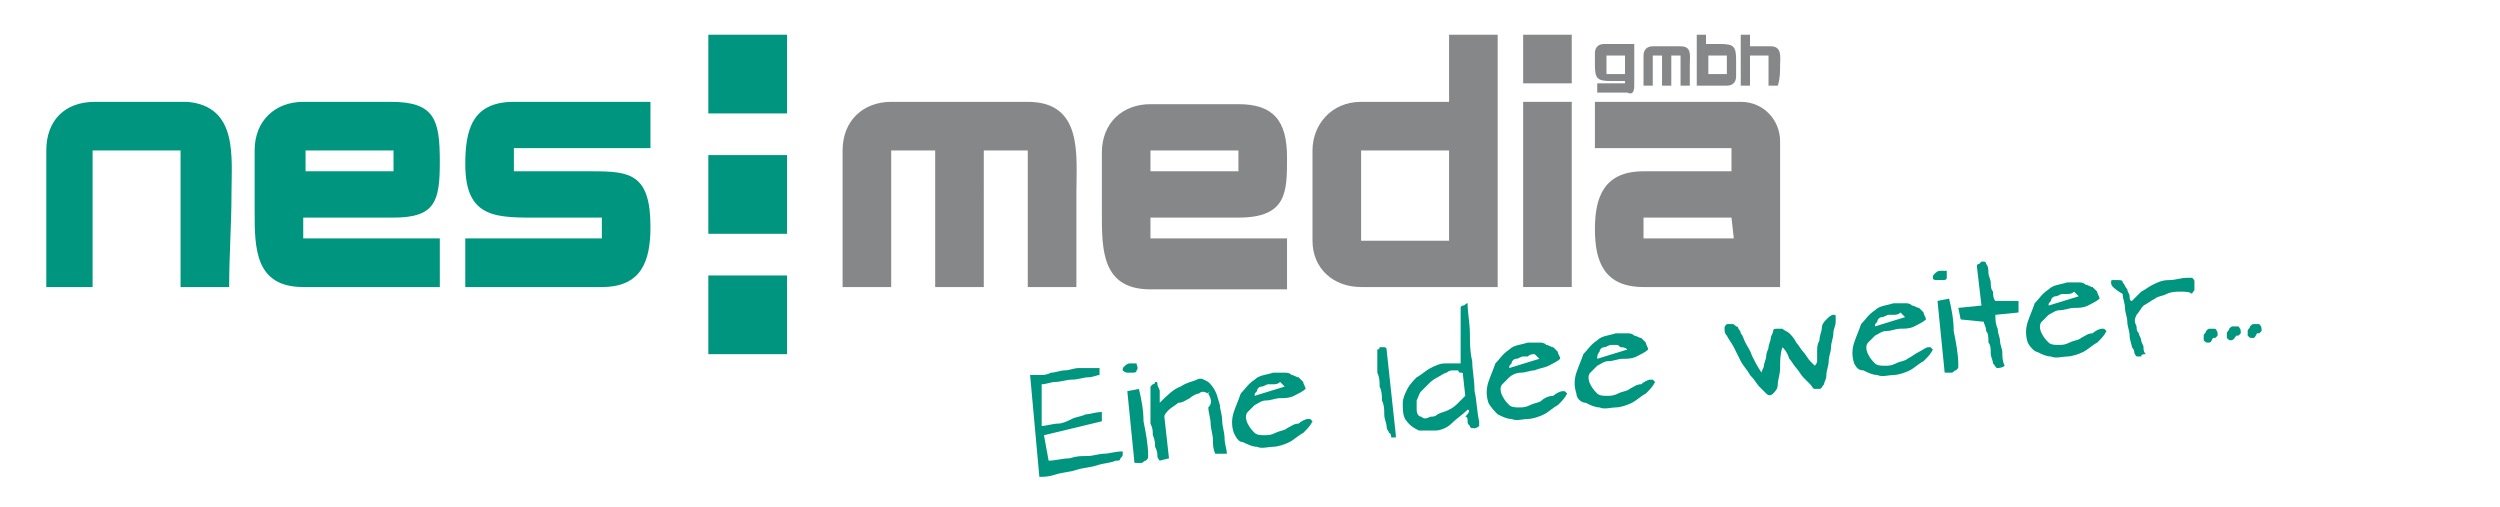
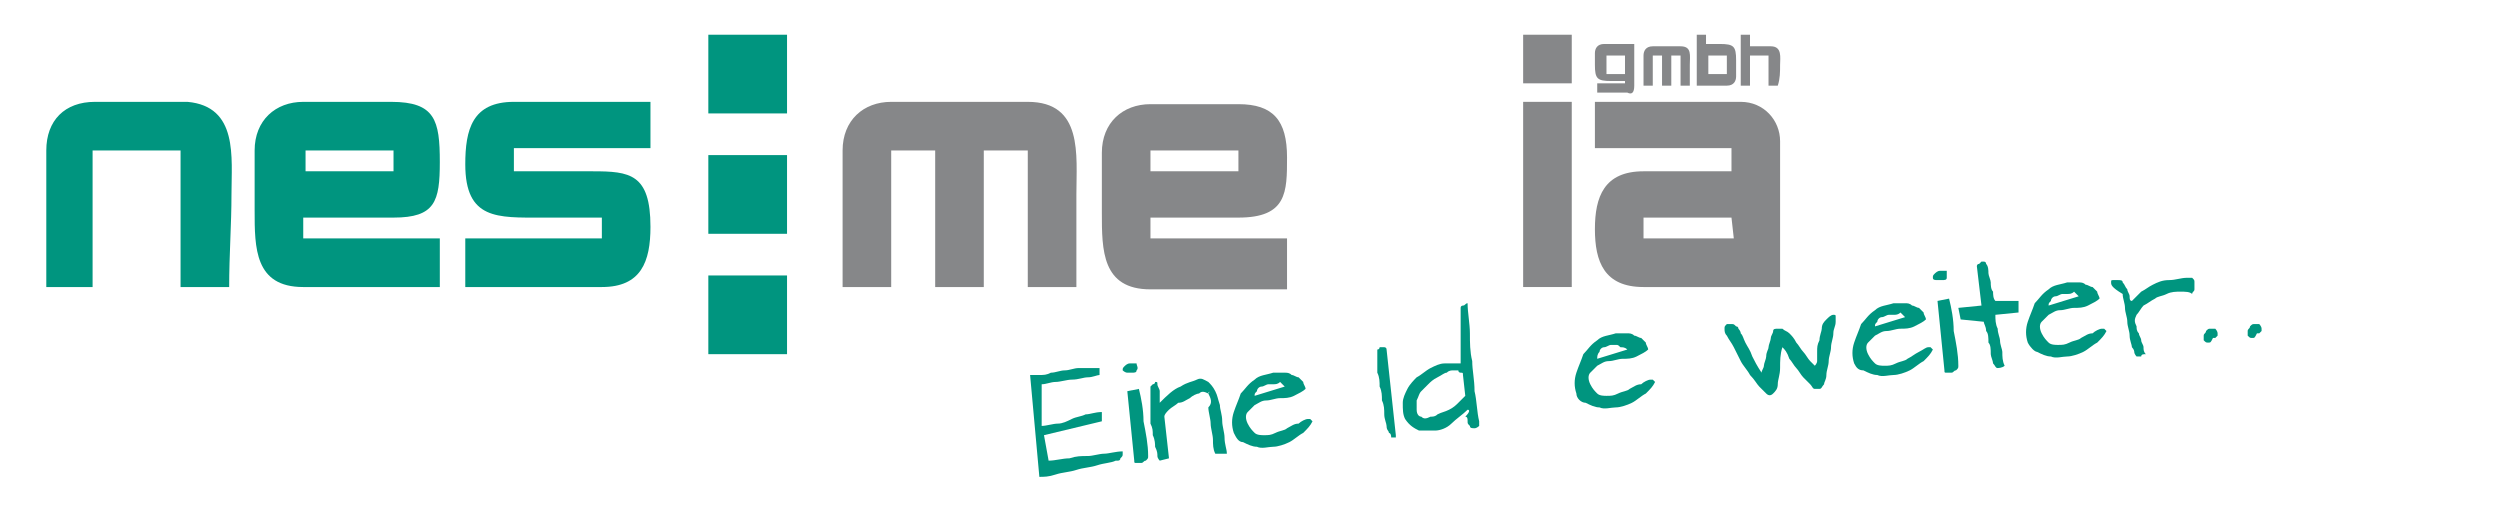
<svg xmlns="http://www.w3.org/2000/svg" version="1.1" id="Ebene_1" x="0px" y="0px" viewBox="0 0 108 21.9" style="enable-background:new 0 0 108 21.9;" xml:space="preserve">
  <style type="text/css">
	.st0{fill:#00957F;}
	.st1{fill-rule:evenodd;clip-rule:evenodd;fill:#868789;}
	.st2{fill:#868789;}
	.st3{fill-rule:evenodd;clip-rule:evenodd;fill:#00957F;}
</style>
  <g>
    <polygon class="st0" points="30.6,1.5 34,1.5 34,4.9 30.6,4.9  " />
    <path class="st0" d="M32.3,3.2" />
  </g>
  <g>
    <polygon class="st0" points="30.6,11.9 34,11.9 34,15.3 30.6,15.3  " />
    <path class="st0" d="M32.3,13.6" />
  </g>
  <g>
    <polygon class="st0" points="30.6,6.7 34,6.7 34,10.1 30.6,10.1  " />
    <path class="st0" d="M32.3,8.4" />
  </g>
  <path class="st1" d="M70.6,3.7V1.9h-1.3c-0.3,0-0.4,0.2-0.4,0.4s0,0.4,0,0.5c0,0.6,0.1,0.7,0.7,0.7c0.2,0,0.4,0,0.6,0v0.1H69V4h1.3  C70.5,4.1,70.6,4,70.6,3.7z M70.2,3.2h-0.8V2.4h0.8V3.2z" />
  <path class="st1" d="M73,2.8C73,2.4,73.1,2,72.6,2h-1.2C71.1,2,71,2.2,71,2.4v1.3h0.4V2.4h0.4v1.3h0.4V2.4h0.4v1.3H73  C73,3.4,73,3.1,73,2.8z" />
  <path class="st1" d="M75,2.6c0-0.6-0.1-0.7-0.7-0.7c-0.2,0-0.4,0-0.6,0V1.5h-0.4v2.2h1.3c0.3,0,0.4-0.2,0.4-0.4C75,3,75,2.8,75,2.6z   M74.6,3.2h-0.8V2.4h0.8V3.2z" />
  <path class="st1" d="M76.9,2.8C76.9,2.5,77,2,76.5,2c-0.1,0-0.2,0-0.3,0c-0.2,0-0.4,0-0.6,0V1.5h-0.4v2.2h0.4V2.4h0.8v1.3h0.4  C76.9,3.4,76.9,3.1,76.9,2.8z" />
  <g>
    <polygon class="st2" points="65.8,1.5 67.9,1.5 67.9,3.6 65.8,3.6  " />
    <path class="st2" d="M66.8,2.5" />
  </g>
  <path class="st3" d="M10,8.4c0-1.6,0.3-3.8-1.9-4c-0.5,0-0.9,0-1.4,0c-0.9,0-1.7,0-2.6,0C2.8,4.4,2,5.2,2,6.5v5.9h2V6.5h3.8v5.9h2.1  C9.9,11,10,9.7,10,8.4z" />
  <path class="st1" d="M46.5,8.4c0-1.7,0.3-4-2.1-4h-5.9c-1.2,0-2.1,0.8-2.1,2.1v5.9h2.1V6.5h1.9v5.9h2.1V6.5h1.9v5.9h2.1  C46.5,11,46.5,9.7,46.5,8.4z" />
  <g>
    <polygon class="st2" points="65.8,4.4 67.9,4.4 67.9,12.4 65.8,12.4  " />
    <path class="st2" d="M66.8,8.4" />
  </g>
-   <path class="st1" d="M62.6,6.5h-3.8v3.9h3.8V6.5z M64.7,12.4h-5.9c-1.2,0-2.1-0.8-2.1-2c0-0.9,0-1.7,0-2.6V6.5  c0-1.1,0.8-2.1,2.1-2.1h3.8V1.5h2.1V12.4z" />
  <path class="st1" d="M55.6,12.4v-2.1h-5.9V9.4h3.8c2.1,0,2.1-1.1,2.1-2.6c0-1.6-0.6-2.3-2.1-2.3c-0.9,0-3,0-3.8,0  c-1.2,0-2.1,0.8-2.1,2.1c0,0.9,0,1.7,0,2.6c0,1.6,0,3.3,2.1,3.3h5.9V12.4z M53.5,7.4h-3.8V6.5h3.8V7.4z" />
  <path class="st1" d="M76.9,6.1c0,0.4,0,1,0,1.5v4.8H71c-1.7,0-2.1-1.1-2.1-2.5s0.4-2.5,2.1-2.5h3.8v-1h-5.9v-2h6.3  C76.2,4.4,76.9,5.2,76.9,6.1z M74.9,10.3H71V9.4h3.8L74.9,10.3L74.9,10.3z" />
  <path class="st3" d="M28.1,9.8c0-2.3-0.9-2.4-2.5-2.4c-0.9,0-2.5,0-3.4,0v-1h5.9v-2h-5.9c-1.8,0-2.1,1.2-2.1,2.7  c0,2.4,1.4,2.3,3.3,2.3c0.9,0,1.8,0,2.6,0v0.9h-5.9v2.1H26C27.7,12.4,28.1,11.3,28.1,9.8z" />
  <path class="st3" d="M19,12.4v-2.1h-5.9V9.4H17c1.8,0,2-0.7,2-2.4c0-1.8-0.2-2.6-2.1-2.6c-0.9,0-3,0-3.8,0c-1.2,0-2.1,0.8-2.1,2.1  c0,0.9,0,1.7,0,2.6c0,1.6,0,3.3,2.1,3.3C13.1,12.4,19,12.4,19,12.4z M17,7.4h-3.8V6.5H17V7.4z" />
  <g>
    <path class="st0" d="M44.5,16.2c0.1,0,0.2,0,0.4,0s0.3,0,0.5-0.1c0.2,0,0.4-0.1,0.6-0.1c0.2,0,0.4-0.1,0.6-0.1c0.2,0,0.4,0,0.5,0   c0.2,0,0.3,0,0.4,0v0.3c-0.1,0-0.3,0.1-0.5,0.1s-0.4,0.1-0.7,0.1c-0.2,0-0.5,0.1-0.7,0.1s-0.4,0.1-0.6,0.1c0,0.1,0,0.3,0,0.4   s0,0.2,0,0.3c0,0.1,0,0.1,0,0.2s0,0.1,0,0.2s0,0.2,0,0.3c0,0.1,0,0.2,0,0.4c0.2,0,0.5-0.1,0.7-0.1s0.4-0.1,0.6-0.2   c0.2-0.1,0.4-0.1,0.6-0.2c0.2,0,0.4-0.1,0.7-0.1v0.4l-2.5,0.6l0.2,1.1c0.3,0,0.6-0.1,0.9-0.1c0.3-0.1,0.5-0.1,0.8-0.1   c0.2,0,0.5-0.1,0.7-0.1s0.5-0.1,0.8-0.1v0.1c0,0.1,0,0.1-0.1,0.2c0,0.1-0.1,0.1-0.1,0.1h-0.1C48,20,47.7,20,47.4,20.1   s-0.6,0.1-0.9,0.2c-0.3,0.1-0.6,0.1-0.9,0.2c-0.3,0.1-0.5,0.1-0.7,0.1L44.5,16.2z" />
    <path class="st0" d="M48.5,16c0-0.1,0-0.1,0.1-0.2c0,0,0.1-0.1,0.2-0.1c0.1,0,0.1,0,0.2,0c0.1,0,0.1,0,0.1,0c0,0.1,0.1,0.2,0,0.3   c0,0.1-0.1,0.1-0.2,0.1c-0.1,0-0.1,0-0.2,0S48.5,16,48.5,16z M49.2,16.8c0.1,0.4,0.2,0.9,0.2,1.4c0.1,0.5,0.2,1,0.2,1.5   c0,0.1,0,0.1-0.1,0.2c-0.1,0-0.1,0.1-0.2,0.1c-0.1,0-0.1,0-0.2,0C49,20,49,20,49,19.9l-0.3-3L49.2,16.8z" />
    <path class="st0" d="M52.2,17C52.3,16.9,52.2,16.9,52.2,17c-0.2-0.1-0.3-0.1-0.4,0c-0.1,0-0.3,0.1-0.4,0.2   c-0.2,0.1-0.3,0.2-0.5,0.2c-0.1,0.1-0.3,0.2-0.4,0.3c-0.1,0.1-0.2,0.2-0.2,0.3l0.2,1.8l-0.4,0.1c0,0-0.1-0.1-0.1-0.2s0-0.2-0.1-0.4   c0-0.1,0-0.3-0.1-0.5c0-0.2,0-0.3-0.1-0.5c0-0.2,0-0.4,0-0.5c0-0.2,0-0.3,0-0.5c0-0.1,0-0.3,0-0.4s0-0.2,0-0.2l0.1-0.1   c0,0,0.1,0,0.1-0.1c0.1,0,0.1,0,0.1,0.1s0.1,0.2,0.1,0.3c0,0.1,0,0.2,0,0.3c0,0.1,0,0.2,0,0.2c0.3-0.3,0.6-0.6,0.9-0.7   c0.3-0.2,0.5-0.2,0.7-0.3s0.3,0,0.5,0.1c0.1,0.1,0.2,0.2,0.3,0.4c0.1,0.2,0.1,0.3,0.2,0.6c0,0.2,0.1,0.4,0.1,0.7   c0,0.2,0.1,0.5,0.1,0.7c0,0.3,0.1,0.5,0.1,0.7h-0.1c0,0,0,0-0.1,0c0,0,0,0-0.1,0c0,0-0.1,0-0.2,0c-0.1-0.2-0.1-0.4-0.1-0.6   s-0.1-0.5-0.1-0.7s-0.1-0.5-0.1-0.7C52.4,17.4,52.3,17.2,52.2,17z" />
    <path class="st0" d="M53.3,18.7c-0.1-0.3-0.1-0.6,0-0.9s0.2-0.5,0.3-0.8c0.2-0.2,0.3-0.4,0.6-0.6c0.2-0.2,0.5-0.2,0.8-0.3   c0.1,0,0.1,0,0.2,0c0.1,0,0.2,0,0.3,0s0.2,0,0.3,0.1c0.1,0,0.2,0.1,0.3,0.1c0.1,0.1,0.1,0.1,0.2,0.2c0,0.1,0.1,0.2,0.1,0.3   c-0.1,0.1-0.3,0.2-0.5,0.3c-0.2,0.1-0.4,0.1-0.6,0.1c-0.2,0-0.4,0.1-0.6,0.1c-0.2,0-0.3,0.1-0.5,0.2c-0.1,0.1-0.2,0.2-0.3,0.3   c-0.1,0.1-0.1,0.3,0,0.5s0.2,0.3,0.3,0.4s0.3,0.1,0.4,0.1c0.2,0,0.3,0,0.5-0.1s0.4-0.1,0.5-0.2c0.2-0.1,0.3-0.2,0.5-0.2   c0.1-0.1,0.3-0.2,0.4-0.2h0.1l0.1,0.1c-0.1,0.2-0.2,0.3-0.4,0.5c-0.2,0.1-0.4,0.3-0.6,0.4c-0.2,0.1-0.5,0.2-0.7,0.2s-0.5,0.1-0.7,0   c-0.2,0-0.4-0.1-0.6-0.2C53.5,19.1,53.4,18.9,53.3,18.7z M55,16.6c-0.1,0-0.1,0-0.2,0c-0.1,0-0.2,0.1-0.3,0.1s-0.2,0.1-0.2,0.2   c-0.1,0.1-0.1,0.1-0.1,0.2l1.3-0.4c-0.1-0.1-0.1-0.1-0.2-0.2C55.2,16.6,55.1,16.6,55,16.6z" />
    <path class="st0" d="M60,18.7c0-0.1-0.1-0.1-0.1-0.3c0-0.1-0.1-0.3-0.1-0.5s0-0.4-0.1-0.6c0-0.2,0-0.4-0.1-0.6c0-0.2,0-0.4-0.1-0.6   c0-0.2,0-0.4,0-0.5c0-0.2,0-0.3,0-0.4c0-0.1,0-0.1,0-0.1c0.1,0,0.1-0.1,0.1-0.1h0.1h0.1c0,0,0.1,0,0.1,0.1l0.4,3.7v0.1h-0.1   c-0.1,0-0.1,0-0.1,0C60.1,18.7,60,18.7,60,18.7z" />
    <path class="st0" d="M63.4,17.7c-0.2,0.2-0.5,0.4-0.7,0.6s-0.5,0.3-0.7,0.3s-0.4,0-0.7,0c-0.2-0.1-0.4-0.2-0.6-0.5   c-0.1-0.2-0.1-0.4-0.1-0.7c0-0.2,0.1-0.4,0.2-0.6c0.1-0.2,0.3-0.4,0.4-0.5c0.2-0.1,0.4-0.3,0.6-0.4c0.2-0.1,0.4-0.2,0.6-0.2   c0.2,0,0.4,0,0.7,0c0-0.1,0-0.1,0-0.2c0-0.1,0-0.2,0-0.4s0-0.3,0-0.4c0-0.2,0-0.3,0-0.4c0-0.1,0-0.3,0-0.4c0-0.1,0-0.2,0-0.2   c0-0.1,0-0.2,0-0.2c0-0.1,0-0.1,0-0.2c0-0.1,0.1-0.1,0.1-0.1c0.1,0,0.1-0.1,0.2-0.1c0,0.4,0.1,0.9,0.1,1.3c0,0.4,0,0.8,0.1,1.2   c0,0.4,0.1,0.8,0.1,1.3c0.1,0.4,0.1,0.9,0.2,1.3c0,0.1,0,0.2,0,0.2s-0.1,0.1-0.2,0.1c-0.1,0-0.2,0-0.2-0.1   c-0.1-0.1-0.1-0.1-0.1-0.2s0-0.2-0.1-0.2C63.5,17.8,63.5,17.7,63.4,17.7z M61.2,17.7c0,0.2,0.1,0.3,0.2,0.3c0.1,0.1,0.2,0.1,0.4,0   c0.1,0,0.2,0,0.3-0.1c0.2-0.1,0.3-0.1,0.5-0.2s0.3-0.2,0.4-0.3c0.1-0.1,0.2-0.2,0.3-0.3l-0.1-0.9c0-0.1,0-0.1-0.1-0.1   c0,0-0.1,0-0.1-0.1h-0.1h-0.1c-0.1,0-0.2,0-0.3,0.1c-0.1,0-0.2,0.1-0.4,0.2s-0.3,0.2-0.4,0.3c-0.1,0.1-0.2,0.2-0.3,0.3   s-0.1,0.2-0.2,0.4C61.2,17.4,61.2,17.6,61.2,17.7z" />
-     <path class="st0" d="M64.3,17.4c-0.1-0.3-0.1-0.6,0-0.9s0.2-0.5,0.3-0.8c0.2-0.2,0.3-0.4,0.6-0.6c0.2-0.2,0.5-0.2,0.8-0.3   c0.1,0,0.1,0,0.2,0s0.2,0,0.3,0c0.1,0,0.2,0,0.3,0.1c0.1,0,0.2,0.1,0.3,0.1c0.1,0.1,0.1,0.1,0.2,0.2c0,0.1,0.1,0.2,0.1,0.3   c-0.1,0.1-0.3,0.2-0.5,0.3s-0.4,0.1-0.6,0.2c-0.2,0-0.4,0.1-0.6,0.1s-0.4,0.1-0.5,0.2s-0.2,0.2-0.3,0.3c-0.1,0.1-0.1,0.3,0,0.5   s0.2,0.3,0.3,0.4c0.1,0.1,0.3,0.1,0.4,0.1c0.2,0,0.3,0,0.5-0.1s0.4-0.1,0.5-0.2s0.3-0.2,0.5-0.2c0.1-0.1,0.3-0.2,0.4-0.2h0.1   l0.1,0.1c-0.1,0.2-0.2,0.3-0.4,0.5c-0.2,0.1-0.4,0.3-0.6,0.4s-0.5,0.2-0.7,0.2s-0.5,0.1-0.7,0c-0.2,0-0.4-0.1-0.6-0.2   C64.6,17.8,64.4,17.6,64.3,17.4z M66,15.4c-0.1,0-0.1,0-0.2,0s-0.2,0.1-0.3,0.1c-0.1,0-0.2,0.1-0.2,0.2c-0.1,0.1-0.1,0.1-0.1,0.2   l1.3-0.4c-0.1-0.1-0.1-0.1-0.2-0.2C66.2,15.3,66.1,15.3,66,15.4z" />
    <path class="st0" d="M68.1,17c-0.1-0.3-0.1-0.6,0-0.9c0.1-0.3,0.2-0.5,0.3-0.8c0.2-0.2,0.3-0.4,0.6-0.6c0.2-0.2,0.5-0.2,0.8-0.3   c0.1,0,0.1,0,0.2,0s0.2,0,0.3,0c0.1,0,0.2,0,0.3,0.1c0.1,0,0.2,0.1,0.3,0.1c0.1,0.1,0.1,0.1,0.2,0.2c0,0.1,0.1,0.2,0.1,0.3   c-0.1,0.1-0.3,0.2-0.5,0.3s-0.4,0.1-0.6,0.1s-0.4,0.1-0.6,0.1s-0.3,0.1-0.5,0.2c-0.1,0.1-0.2,0.2-0.3,0.3c-0.1,0.1-0.1,0.3,0,0.5   s0.2,0.3,0.3,0.4c0.1,0.1,0.3,0.1,0.4,0.1c0.2,0,0.3,0,0.5-0.1s0.4-0.1,0.5-0.2c0.2-0.1,0.3-0.2,0.5-0.2c0.1-0.1,0.3-0.2,0.4-0.2   h0.1l0.1,0.1c-0.1,0.2-0.2,0.3-0.4,0.5c-0.2,0.1-0.4,0.3-0.6,0.4s-0.5,0.2-0.7,0.2s-0.5,0.1-0.7,0c-0.2,0-0.4-0.1-0.6-0.2   C68.3,17.4,68.1,17.2,68.1,17z M69.8,14.9c-0.1,0-0.1,0-0.2,0S69.4,15,69.3,15c-0.1,0-0.2,0.1-0.2,0.2C69,15.3,69,15.4,69,15.5   l1.3-0.4C70.2,15,70.1,15,70,15C69.9,14.9,69.9,14.9,69.8,14.9z" />
    <path class="st0" d="M77,15c-0.1,0.3-0.1,0.6-0.1,0.9s-0.1,0.5-0.1,0.7s-0.1,0.3-0.2,0.4s-0.2,0.1-0.3,0c-0.1-0.1-0.2-0.2-0.3-0.3   c-0.1-0.1-0.2-0.3-0.4-0.5c-0.1-0.2-0.3-0.4-0.4-0.6S75,15.2,74.9,15c-0.1-0.2-0.2-0.3-0.3-0.5c-0.1-0.1-0.1-0.2-0.1-0.3   s0-0.1,0.1-0.2c0,0,0.1,0,0.2,0s0.1,0,0.2,0.1c0.1,0,0.1,0.1,0.1,0.1s0.1,0.1,0.1,0.2c0.1,0.1,0.1,0.2,0.2,0.4s0.2,0.3,0.3,0.6   c0.1,0.2,0.2,0.4,0.4,0.7c0-0.1,0.1-0.2,0.1-0.3s0.1-0.3,0.1-0.4c0-0.2,0.1-0.3,0.1-0.4c0-0.1,0.1-0.3,0.1-0.4   c0-0.1,0.1-0.2,0.1-0.3s0.1-0.1,0.2-0.1c0,0,0.1,0,0.2,0c0.1,0.1,0.2,0.1,0.3,0.2c0.1,0.1,0.2,0.2,0.3,0.4c0.1,0.1,0.2,0.3,0.3,0.4   c0.1,0.1,0.2,0.3,0.3,0.4c0.1,0.1,0.2,0.2,0.2,0.2s0.1-0.1,0.1-0.2c0-0.1,0-0.2,0-0.4s0-0.3,0.1-0.5c0-0.2,0.1-0.4,0.1-0.5   c0-0.2,0.1-0.3,0.2-0.4c0.1-0.1,0.2-0.2,0.3-0.2c0.1,0,0.1,0,0.1,0.1c0,0,0,0.1,0,0.2c0,0.2-0.1,0.3-0.1,0.5s-0.1,0.4-0.1,0.6   S79,15.4,79,15.6c0,0.2-0.1,0.4-0.1,0.6c0,0.2-0.1,0.3-0.1,0.4c-0.1,0.1-0.1,0.2-0.2,0.2c0,0-0.1,0-0.2,0s-0.1-0.1-0.2-0.2   s-0.2-0.2-0.3-0.3c-0.1-0.1-0.2-0.3-0.3-0.4c-0.1-0.1-0.2-0.3-0.3-0.4C77.2,15.2,77.1,15.1,77,15z" />
    <path class="st0" d="M80.1,15.7c-0.1-0.3-0.1-0.6,0-0.9c0.1-0.3,0.2-0.5,0.3-0.8c0.2-0.2,0.3-0.4,0.6-0.6c0.2-0.2,0.5-0.2,0.8-0.3   c0,0,0.1,0,0.2,0s0.2,0,0.3,0c0.1,0,0.2,0,0.3,0.1c0.1,0,0.2,0.1,0.3,0.1c0.1,0.1,0.1,0.1,0.2,0.2c0,0.1,0.1,0.2,0.1,0.3   c-0.1,0.1-0.3,0.2-0.5,0.3s-0.4,0.1-0.6,0.1s-0.4,0.1-0.6,0.1s-0.3,0.1-0.5,0.2c-0.1,0.1-0.2,0.2-0.3,0.3c-0.1,0.1-0.1,0.3,0,0.5   s0.2,0.3,0.3,0.4c0.1,0.1,0.3,0.1,0.4,0.1c0.2,0,0.3,0,0.5-0.1s0.4-0.1,0.5-0.2c0.2-0.1,0.3-0.2,0.5-0.3s0.3-0.2,0.4-0.2h0.1   l0.1,0.1c-0.1,0.2-0.2,0.3-0.4,0.5c-0.2,0.1-0.4,0.3-0.6,0.4s-0.5,0.2-0.7,0.2s-0.5,0.1-0.7,0c-0.2,0-0.4-0.1-0.6-0.2   C80.3,16,80.2,15.9,80.1,15.7z M81.8,13.6c-0.1,0-0.1,0-0.2,0s-0.2,0.1-0.3,0.1s-0.2,0.1-0.2,0.2C81,14,81,14,81,14.1l1.3-0.4   c-0.1-0.1-0.1-0.1-0.2-0.2C82,13.6,81.9,13.6,81.8,13.6z" />
    <path class="st0" d="M83.5,12c0-0.1,0-0.1,0.1-0.2c0,0,0.1-0.1,0.2-0.1s0.1,0,0.2,0s0.1,0,0.1,0c0,0.1,0,0.2,0,0.3   s-0.1,0.1-0.2,0.1s-0.1,0-0.2,0S83.5,12.1,83.5,12z M84.2,12.9c0.1,0.4,0.2,0.9,0.2,1.4c0.1,0.5,0.2,1,0.2,1.5c0,0.1,0,0.1-0.1,0.2   c-0.1,0-0.1,0.1-0.2,0.1s-0.1,0-0.2,0S84,16.1,84,16l-0.3-3L84.2,12.9z" />
    <path class="st0" d="M84.7,13.8l-0.1-0.5l1-0.1l-0.2-1.7c0,0,0-0.1,0.1-0.1l0.1-0.1h0.1c0,0,0.1,0,0.1,0.1c0.1,0.1,0.1,0.3,0.1,0.4   c0,0.1,0.1,0.3,0.1,0.4c0,0.1,0,0.3,0.1,0.4c0,0.1,0,0.3,0.1,0.4c0.1,0,0.1,0,0.2,0s0.2,0,0.3,0c0.1,0,0.2,0,0.3,0   c0.1,0,0.2,0,0.2,0v0.5l-1,0.1c0,0.2,0,0.4,0.1,0.6c0,0.2,0.1,0.4,0.1,0.5c0,0.2,0.1,0.4,0.1,0.5c0,0.2,0,0.4,0.1,0.6   c-0.1,0.1-0.3,0.1-0.3,0.1c-0.1,0-0.1-0.1-0.2-0.2c0-0.1-0.1-0.3-0.1-0.4c0-0.2,0-0.4-0.1-0.5c0-0.2,0-0.4-0.1-0.5   c0-0.2-0.1-0.3-0.1-0.4L84.7,13.8z" />
    <path class="st0" d="M87.6,14.8c-0.1-0.3-0.1-0.6,0-0.9c0.1-0.3,0.2-0.5,0.3-0.8c0.2-0.2,0.3-0.4,0.6-0.6c0.2-0.2,0.5-0.2,0.8-0.3   c0.1,0,0.1,0,0.2,0s0.2,0,0.3,0c0.1,0,0.2,0,0.3,0.1c0.1,0,0.2,0.1,0.3,0.1c0.1,0.1,0.1,0.1,0.2,0.2c0,0.1,0.1,0.2,0.1,0.3   c-0.1,0.1-0.3,0.2-0.5,0.3s-0.4,0.1-0.6,0.1s-0.4,0.1-0.6,0.1s-0.3,0.1-0.5,0.2c-0.1,0.1-0.2,0.2-0.3,0.3c-0.1,0.1-0.1,0.3,0,0.5   s0.2,0.3,0.3,0.4c0.1,0.1,0.3,0.1,0.4,0.1c0.2,0,0.3,0,0.5-0.1s0.4-0.1,0.5-0.2c0.2-0.1,0.3-0.2,0.5-0.2c0.1-0.1,0.3-0.2,0.4-0.2   h0.1l0.1,0.1c-0.1,0.2-0.2,0.3-0.4,0.5c-0.2,0.1-0.4,0.3-0.6,0.4c-0.2,0.1-0.5,0.2-0.7,0.2s-0.5,0.1-0.7,0c-0.2,0-0.4-0.1-0.6-0.2   C87.9,15.2,87.7,15,87.6,14.8z M89.3,12.7c-0.1,0-0.1,0-0.2,0s-0.2,0.1-0.3,0.1c-0.1,0-0.2,0.1-0.2,0.2c-0.1,0.1-0.1,0.1-0.1,0.2   l1.3-0.4c-0.1-0.1-0.1-0.1-0.2-0.2C89.5,12.7,89.4,12.7,89.3,12.7z" />
    <path class="st0" d="M91.2,12.2c0-0.1,0-0.1,0.1-0.1c0,0,0.1,0,0.2,0s0.2,0,0.2,0.1c0.1,0.1,0.1,0.2,0.2,0.3c0,0.1,0.1,0.2,0.1,0.3   s0,0.2,0.1,0.2c0.1-0.1,0.3-0.3,0.4-0.4c0.2-0.1,0.3-0.2,0.5-0.3s0.4-0.2,0.7-0.2s0.5-0.1,0.8-0.1c0.1,0,0.2,0,0.2,0   c0.1,0.1,0.1,0.1,0.1,0.2c0,0.1,0,0.2,0,0.3s-0.1,0.1-0.1,0.2c-0.1-0.1-0.3-0.1-0.5-0.1s-0.4,0-0.6,0.1s-0.4,0.1-0.5,0.2   c-0.2,0.1-0.3,0.2-0.5,0.3c-0.1,0.1-0.2,0.3-0.3,0.4c-0.1,0.2-0.1,0.3,0,0.5c0,0.1,0,0.2,0.1,0.3c0,0.1,0.1,0.2,0.1,0.3   s0.1,0.2,0.1,0.3s0,0.2,0.1,0.3c-0.1,0-0.2,0-0.2,0.1c-0.1,0-0.1,0-0.1,0h-0.1c0,0-0.1-0.1-0.1-0.2c0,0,0-0.1-0.1-0.2   c0-0.1-0.1-0.3-0.1-0.5s-0.1-0.4-0.1-0.6s-0.1-0.4-0.1-0.6c0-0.2-0.1-0.4-0.1-0.6C91.2,12.4,91.2,12.3,91.2,12.2z" />
    <path class="st0" d="M95.4,14.8c-0.1,0-0.1,0-0.2-0.1c0-0.1,0-0.1,0-0.2c0-0.1,0.1-0.1,0.1-0.2c0.1-0.1,0.1-0.1,0.2-0.1   s0.2,0,0.2,0s0.1,0.1,0.1,0.2c0,0.1,0,0.1,0,0.1l-0.1,0.1h-0.1C95.5,14.8,95.5,14.8,95.4,14.8z" />
-     <path class="st0" d="M96.4,14.7c-0.1,0-0.1,0-0.2-0.1c0-0.1,0-0.1,0-0.2c0-0.1,0.1-0.1,0.1-0.2c0.1-0.1,0.1-0.1,0.2-0.1   s0.2,0,0.2,0s0.1,0.1,0.1,0.2c0,0.1,0,0.1,0,0.1l-0.1,0.1h-0.1C96.5,14.7,96.4,14.7,96.4,14.7z" />
    <path class="st0" d="M97.3,14.6c-0.1,0-0.1,0-0.2-0.1c0-0.1,0-0.1,0-0.2c0-0.1,0.1-0.1,0.1-0.2c0.1-0.1,0.1-0.1,0.2-0.1   s0.2,0,0.2,0s0.1,0.1,0.1,0.2c0,0.1,0,0.1,0,0.1l-0.1,0.1h-0.1C97.4,14.6,97.4,14.6,97.3,14.6z" />
  </g>
</svg>